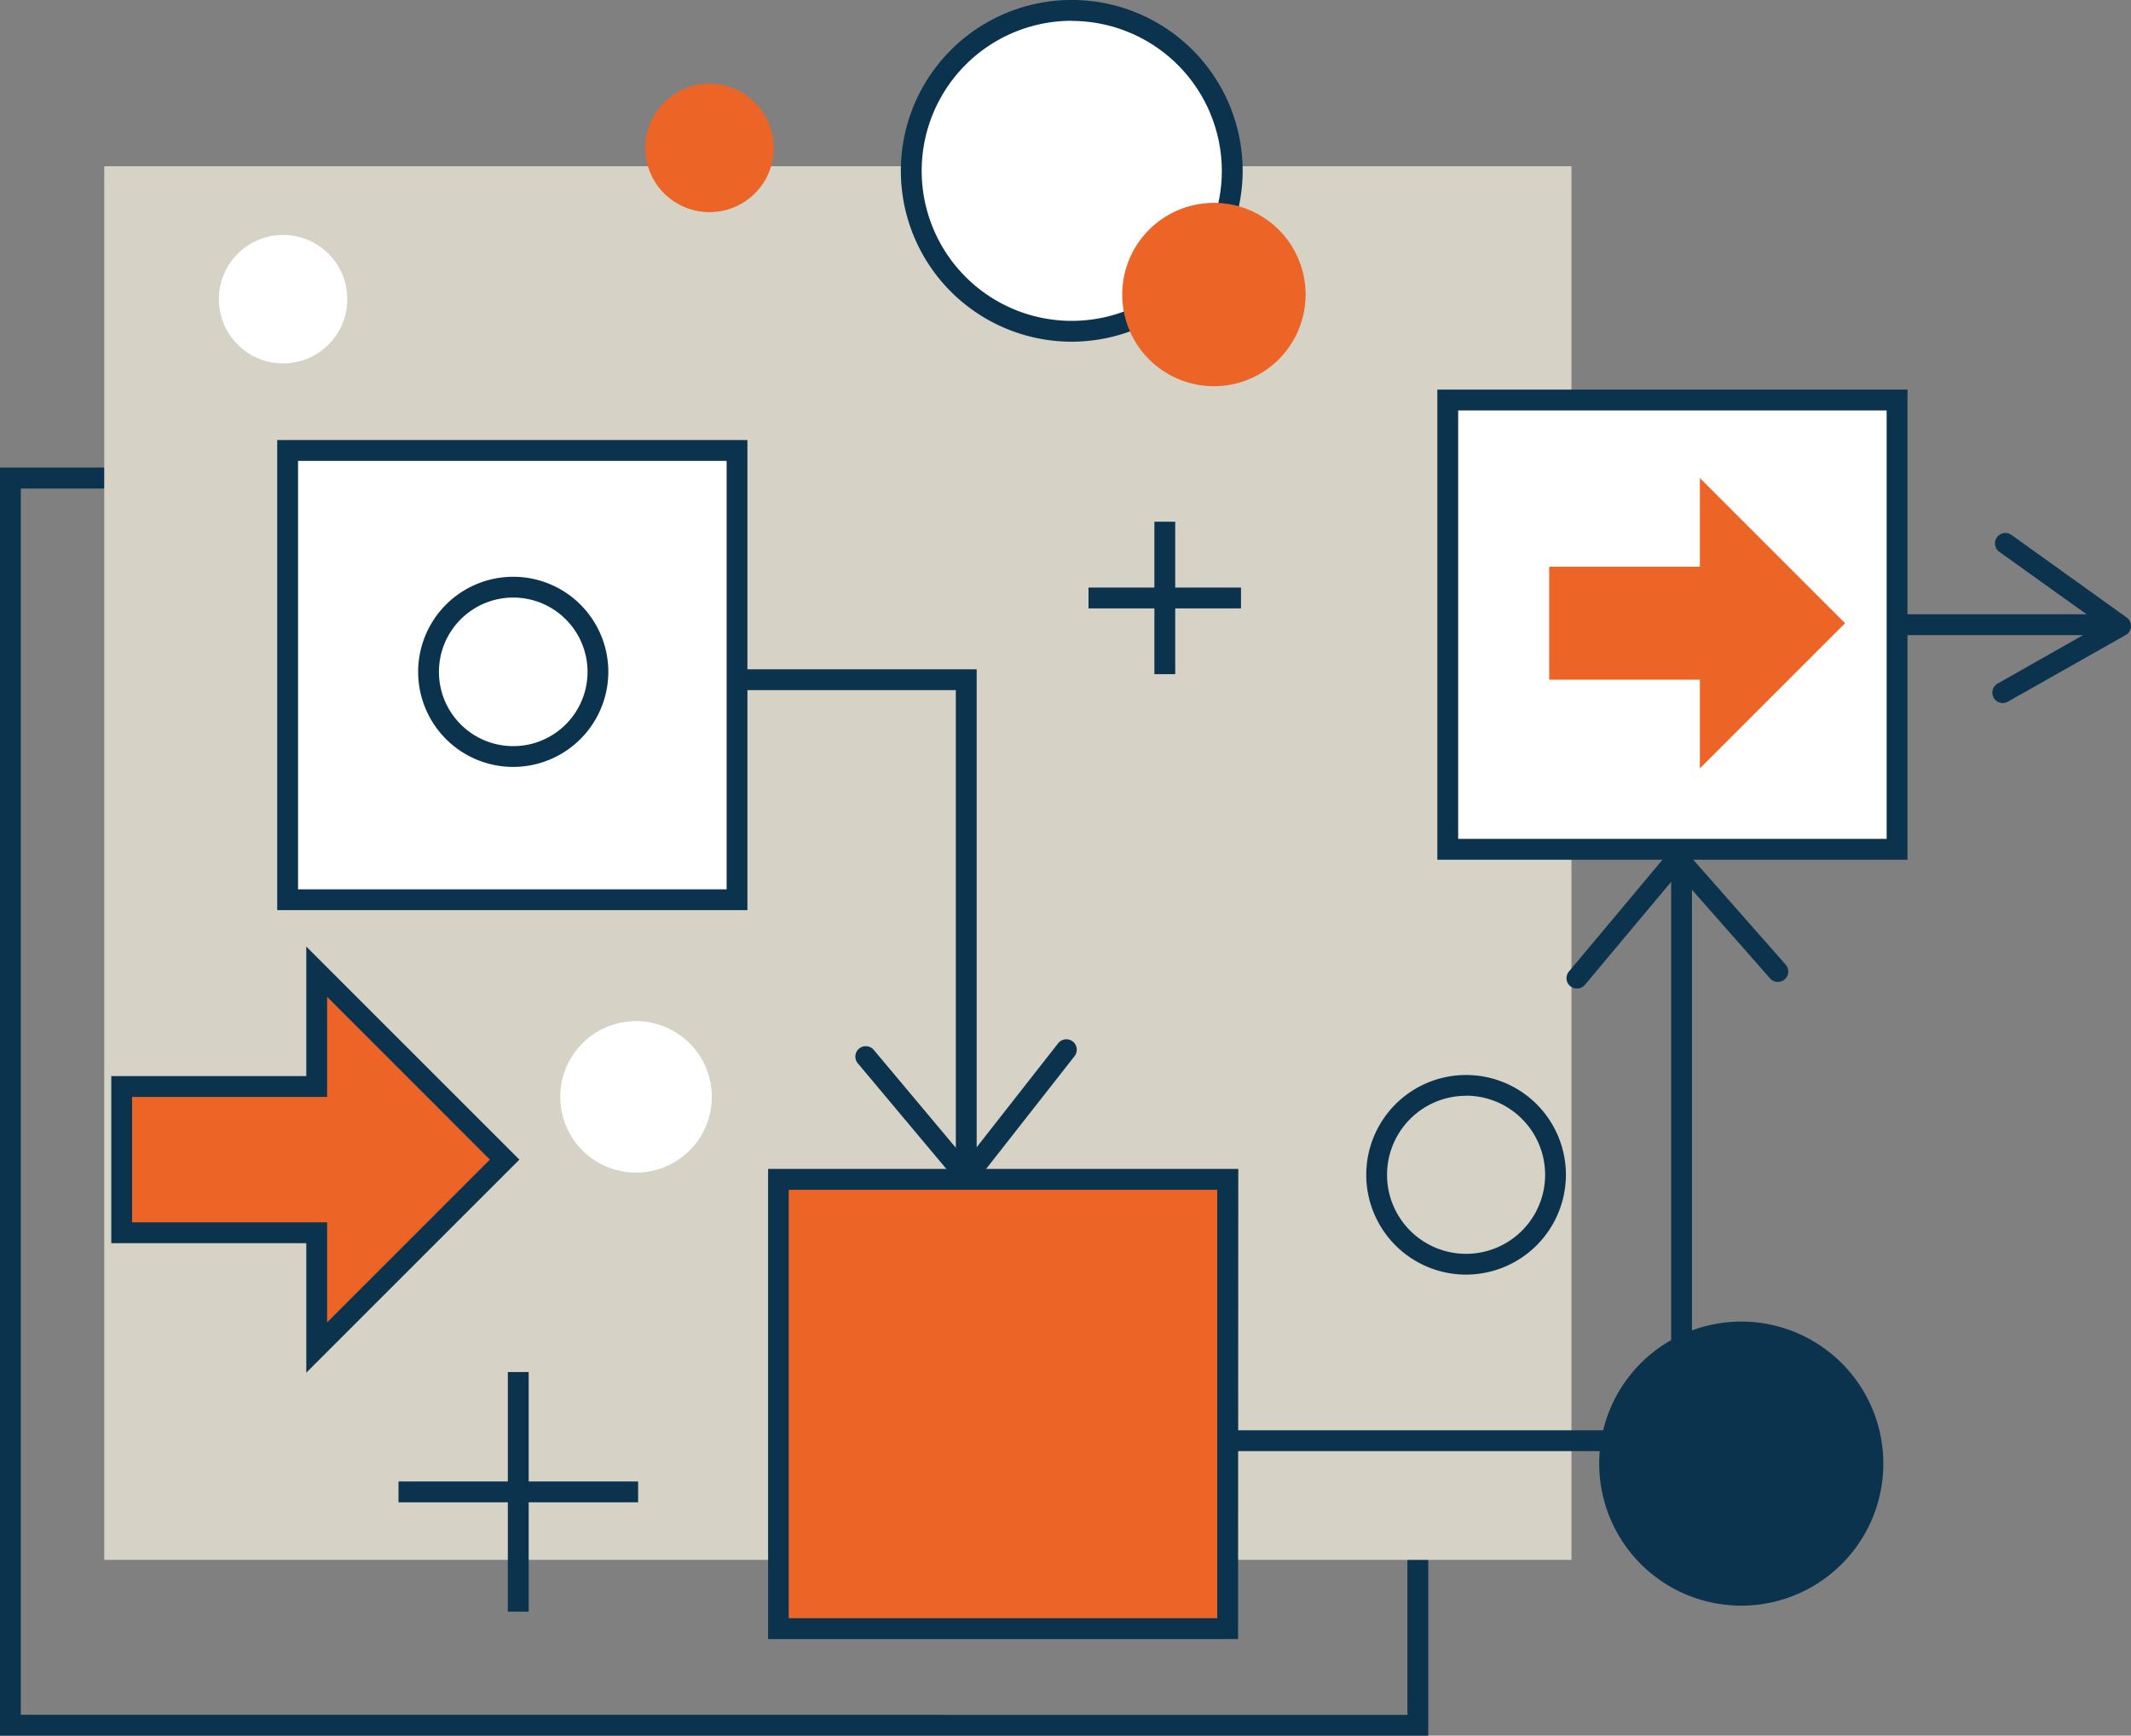
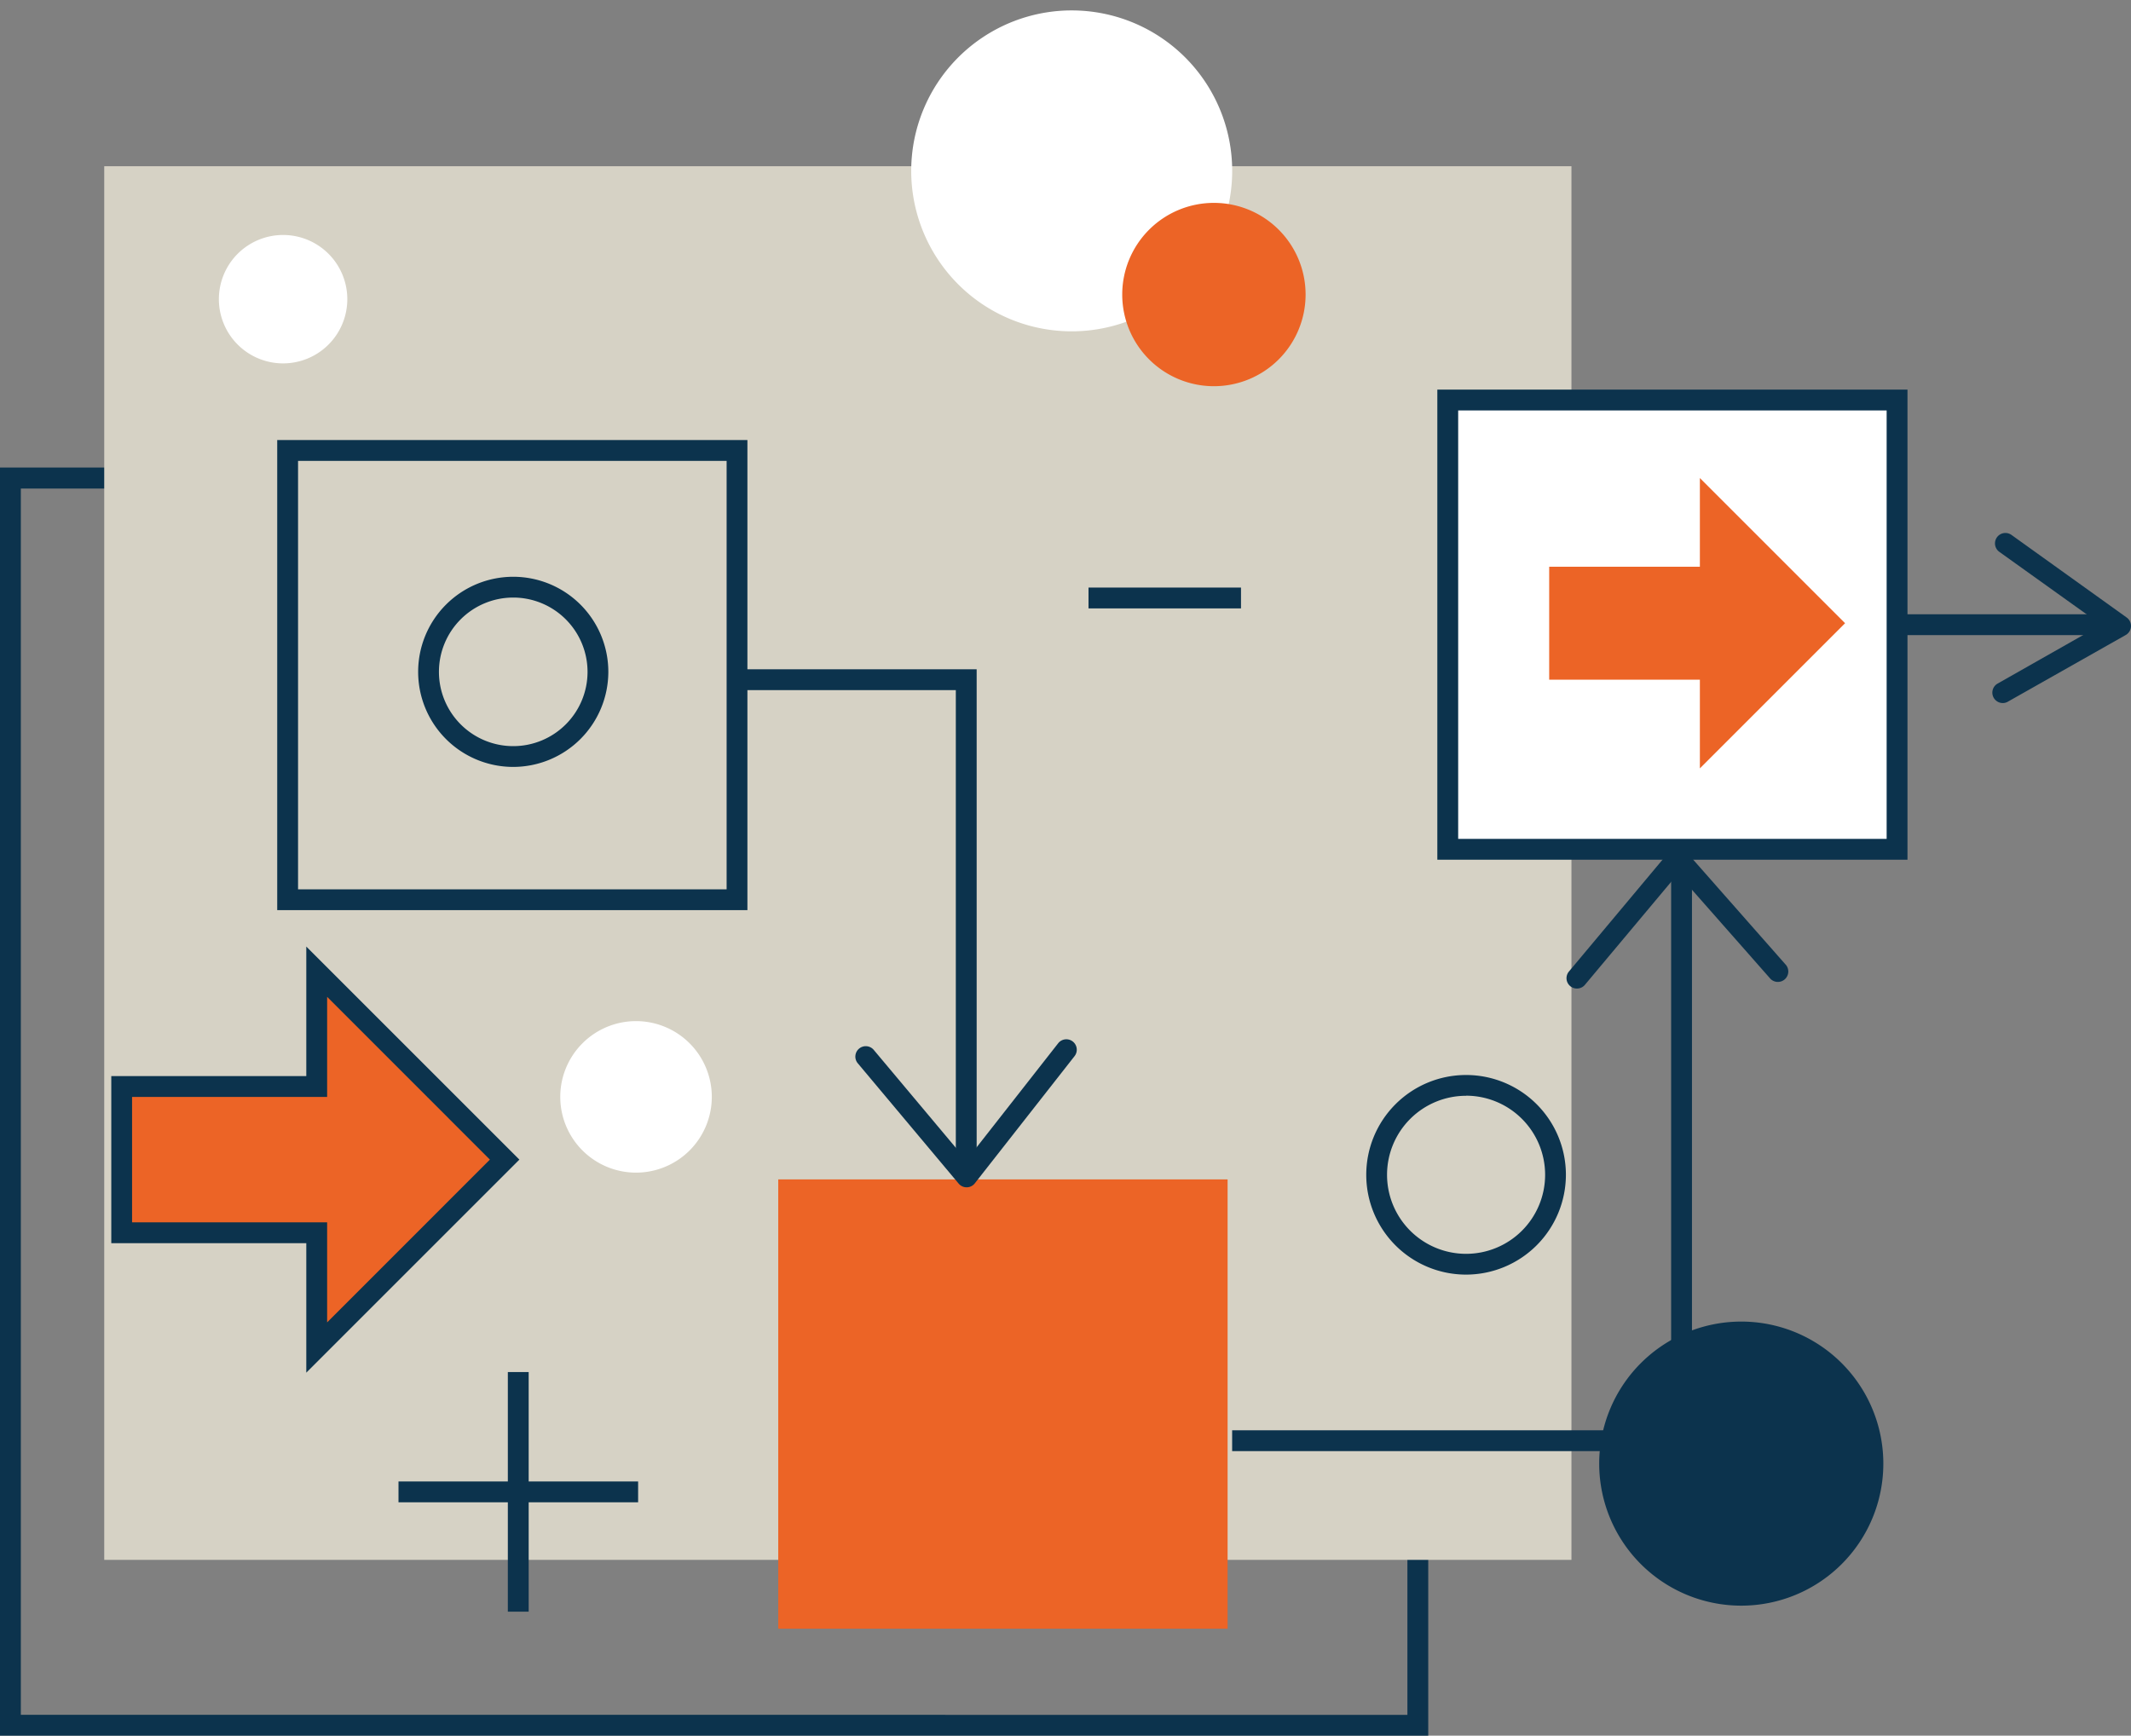
<svg xmlns="http://www.w3.org/2000/svg" id="katman_1" data-name="katman 1" viewBox="0 0 450 366.59">
  <rect x="0" y="0" width="450" height="366.59" fill="#808080" stroke="none" />
  <defs>
    <style>.cls-1{fill:#0c334d;}.cls-2{fill:#d6d2c5;}.cls-3{fill:#fff;}.cls-4{fill:#ec6426;}</style>
  </defs>
  <title>organik-ziyaretci</title>
  <path class="cls-1" d="M374.4 604.17H72.8V336.33H374.4zm-297.2-4.4H370v-259H77.2z" transform="translate(-72.8 -237.58)" />
  <rect class="cls-2" x="22.01" y="35.11" width="309.83" height="294.35" />
  <path class="cls-1" d="M470.5 546.71a30 30 0 11-30-30 30 30 0 0130 30z" transform="translate(-72.8 -237.58)" />
  <path class="cls-3" d="M333 273.66a33.89 33.89.0 11-33.88-33.88A33.89 33.89.0 01333 273.66z" transform="translate(-72.8 -237.58)" />
-   <path class="cls-1" d="M299.13 309.75a36.09 36.09.0 1136.08-36.09 36.14 36.14.0 01-36.08 36.09zm0-67.78a31.69 31.69.0 1031.68 31.69A31.73 31.73.0 00299.13 242z" transform="translate(-72.8 -237.58)" />
-   <rect class="cls-3" x="60.74" y="95.15" width="94.89" height="94.89" />
  <path class="cls-1" d="M230.63 429.81H131.34V330.52h99.29zm-94.89-4.4h90.5V334.92h-90.5z" transform="translate(-72.8 -237.58)" />
  <rect class="cls-4" x="164.34" y="249.1" width="94.89" height="94.9" />
-   <path class="cls-1" d="M334.24 583.77H235v-99.3h99.29zm-94.89-4.4h90.49v-90.5H239.35z" transform="translate(-72.8 -237.58)" />
  <rect class="cls-3" x="305.72" y="84.49" width="94.88" height="94.89" />
  <path class="cls-1" d="M475.6 419.16H376.32V319.87H475.6zm-94.88-4.4H471.2V324.27H380.72z" transform="translate(-72.8 -237.58)" />
  <polygon class="cls-1" points="206.24 246.19 201.84 246.19 201.84 145.76 155.63 145.76 155.63 141.36 206.24 141.36 206.24 246.19" />
  <polygon class="cls-1" points="357.29 306.49 260.19 306.49 260.19 302.09 352.89 302.09 352.89 180.35 357.29 180.35 357.29 306.49" />
  <rect class="cls-1" x="401.56" y="129.74" width="42.62" height="4.4" />
  <path class="cls-1" d="M276.92 488.35a2.18 2.18.0 01-1.68-.78l-21.3-25.41a2.2 2.2.0 113.37-2.83l19.56 23.33 19.38-24.73a2.2 2.2.0 013.46 2.72l-21.06 26.86a2.18 2.18.0 01-1.69.84z" transform="translate(-72.8 -237.58)" />
  <path class="cls-1" d="M405.8 446.37a2.19 2.19.0 01-1.68-3.61l21.27-25.42a2.16 2.16.0 011.66-.78 2.66 2.66.0 011.67.74l21.08 23.93a2.2 2.2.0 11-3.3 2.9l-19.38-22-19.63 23.45A2.19 2.19.0 01405.8 446.37z" transform="translate(-72.8 -237.58)" />
  <path class="cls-1" d="M495.72 386.07a2.2 2.2.0 01-1.09-4.11l21.89-12.42L495 354.14a2.2 2.2.0 112.56-3.58L521.88 368a2.2 2.2.0 01-.19 3.7L496.8 385.78A2.11 2.11.0 01495.72 386.07z" transform="translate(-72.8 -237.58)" />
  <path class="cls-3" d="M223.11 469.25a16 16 0 11-16-16 16 16 0 0116 16z" transform="translate(-72.8 -237.58)" />
  <path class="cls-4" d="M348.5 299.81a19.36 19.36.0 11-19.36-19.38 19.36 19.36.0 0119.36 19.38z" transform="translate(-72.8 -237.58)" />
  <polygon class="cls-4" points="66.88 229.49 25.69 229.49 25.69 260.38 66.88 260.38 66.88 284.61 106.56 244.93 66.88 205.23 66.88 229.49" />
  <polygon class="cls-4" points="358.96 119.7 327.14 119.7 327.14 143.56 358.96 143.56 358.96 162.29 389.62 131.63 358.96 100.97 358.96 119.7" />
  <path class="cls-1" d="M137.48 527.5V500.15H96.3V464.86h41.18V437.5l45 45zm-36.79-31.75h41.19v21.13l34.37-34.38-34.37-34.38v21.14H100.69z" transform="translate(-72.8 -237.58)" />
  <rect class="cls-1" x="229.86" y="124.1" width="32.2" height="4.4" />
-   <rect class="cls-1" x="243.77" y="110.19" width="4.4" height="32.2" />
  <rect class="cls-1" x="84.15" y="312.9" width="50.6" height="4.4" />
  <rect class="cls-1" x="107.24" y="289.79" width="4.4" height="50.61" />
  <path class="cls-1" d="M382.39 506.79a21.08 21.08.0 1121.08-21.08 21.11 21.11.0 01-21.08 21.08zm0-37.77a16.69 16.69.0 1016.69 16.69A16.71 16.71.0 00382.39 469z" transform="translate(-72.8 -237.58)" />
  <path class="cls-3" d="M146.14 300.77a13.56 13.56.0 11-13.56-13.56 13.56 13.56.0 0113.56 13.56z" transform="translate(-72.8 -237.58)" />
-   <path class="cls-4" d="M236.19 268.82a13.56 13.56.0 11-13.56-13.55 13.57 13.57.0 0113.56 13.55z" transform="translate(-72.8 -237.58)" />
  <path class="cls-1" d="M181.18 399.56a20.08 20.08.0 1120.08-20.08 20.11 20.11.0 01-20.08 20.08zm0-35.77a15.69 15.69.0 1015.69 15.69 15.7 15.7.0 00-15.69-15.69z" transform="translate(-72.8 -237.58)" />
</svg>